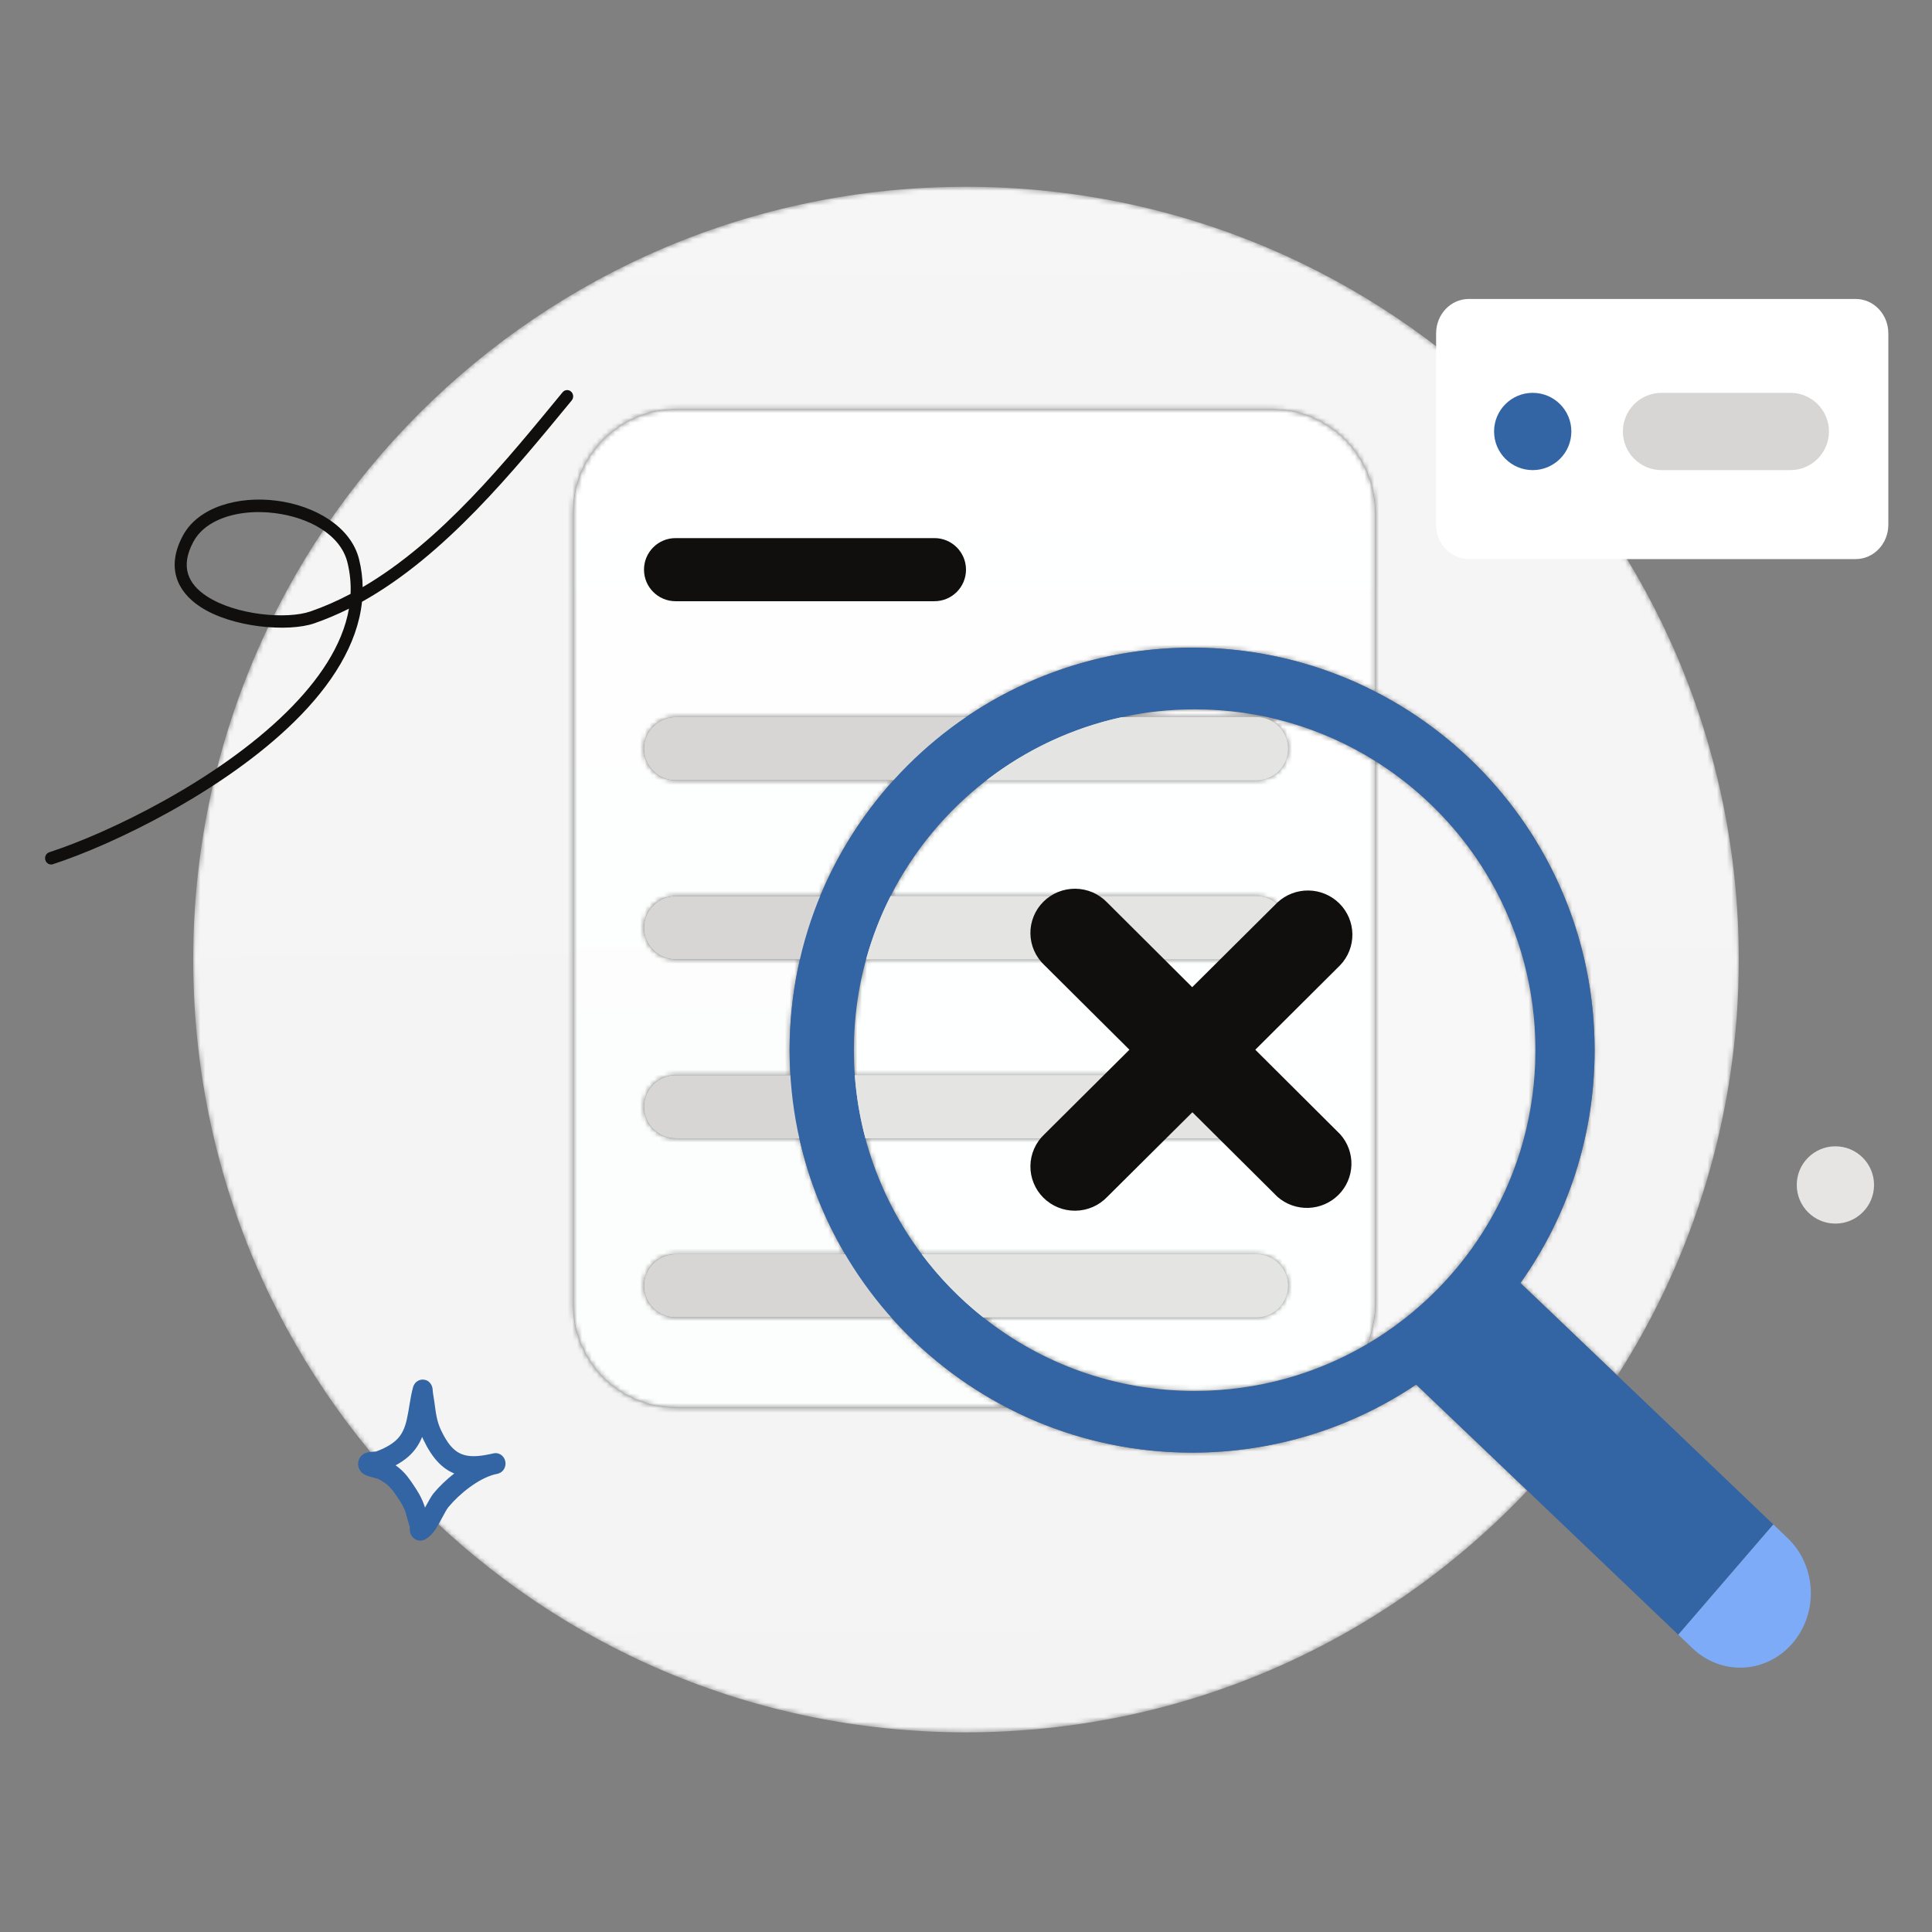
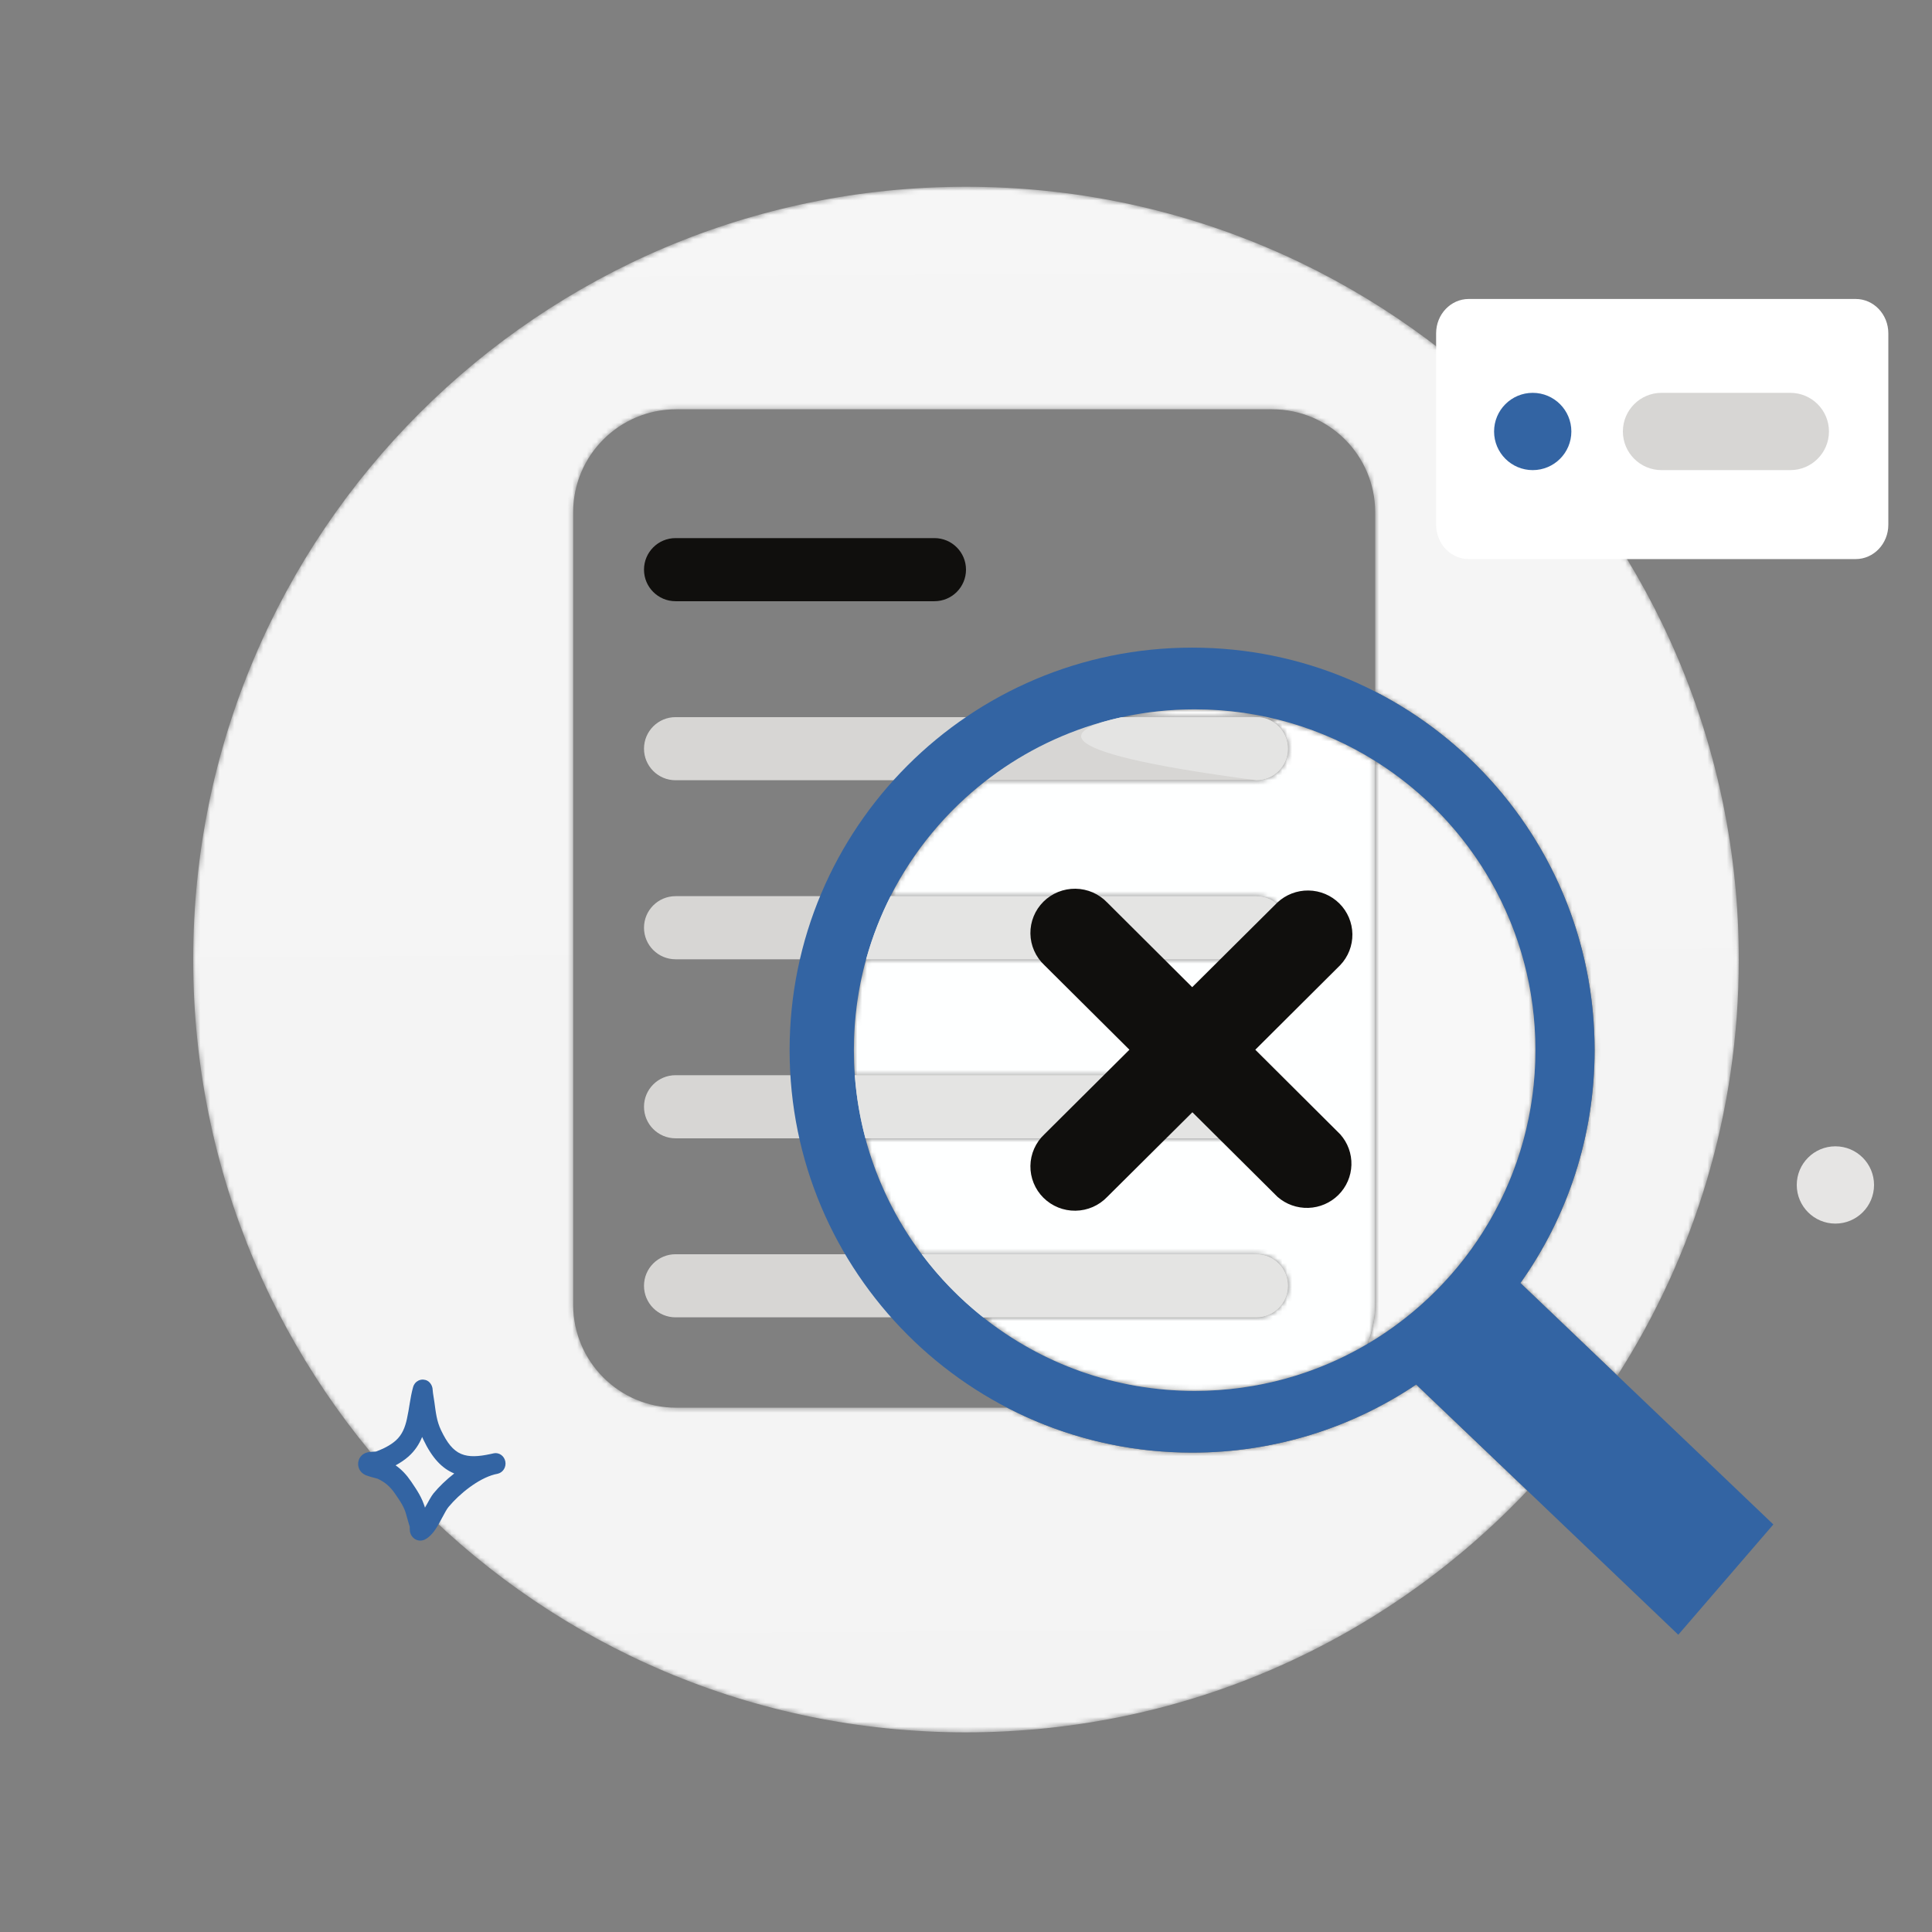
<svg xmlns="http://www.w3.org/2000/svg" width="400" height="400" viewBox="0 0 400 400" fill="none">
  <rect x="0" y="0" width="400" height="400" fill="#808080" stroke="none" />
  <mask id="mask0_1_60" style="mask-type:luminance" maskUnits="userSpaceOnUse" x="40" y="38" width="320" height="321">
    <path d="M200 358.667C111.635 358.667 40 287.032 40 198.667C40 110.301 111.635 38.667 200 38.667C288.365 38.667 360 110.301 360 198.667C360 230.375 350.773 259.935 334.863 284.797L314.789 265.635C324.46 252.024 330.147 235.385 330.147 217.417C330.147 185.044 311.685 156.981 284.716 143.183V106.075C284.716 94.292 275.164 84.741 263.383 84.741H140C128.219 84.741 118.667 94.292 118.667 106.075V270.113C118.667 281.895 128.219 291.447 140 291.447H208.512C219.98 297.392 233.004 300.751 246.813 300.751C263.985 300.751 279.945 295.556 293.207 286.652L316.227 308.628C287.063 339.44 245.775 358.667 200 358.667Z" fill="white" />
  </mask>
  <g mask="url(#mask0_1_60)">
    <path d="M200 358.667C111.635 358.667 40 287.032 40 198.667C40 110.301 111.635 38.667 200 38.667C288.365 38.667 360 110.301 360 198.667C360 230.375 350.773 259.935 334.863 284.797L314.789 265.635C324.46 252.024 330.147 235.385 330.147 217.417C330.147 185.044 311.685 156.981 284.716 143.183V106.075C284.716 94.292 275.164 84.741 263.383 84.741H140C128.219 84.741 118.667 94.292 118.667 106.075V270.113C118.667 281.895 128.219 291.447 140 291.447H208.512C219.98 297.392 233.004 300.751 246.813 300.751C263.985 300.751 279.945 295.556 293.207 286.652L316.227 308.628C287.063 339.44 245.775 358.667 200 358.667Z" fill="url(#paint0_linear_1_60)" />
  </g>
  <mask id="mask1_1_60" style="mask-type:luminance" maskUnits="userSpaceOnUse" x="118" y="84" width="167" height="208">
-     <path d="M208.512 291.447H140C128.219 291.447 118.667 281.895 118.667 270.113V106.075C118.667 94.292 128.219 84.741 140 84.741H263.383C275.164 84.741 284.716 94.292 284.716 106.075V143.183C273.345 137.367 260.463 134.084 246.813 134.084C229.453 134.084 213.333 139.392 199.987 148.475H139.867C136.259 148.475 133.333 151.4 133.333 155.008C133.333 158.616 136.259 161.541 139.867 161.541H184.988C178.64 168.56 173.472 176.664 169.793 185.541H139.867C136.259 185.541 133.333 188.467 133.333 192.075C133.333 195.683 136.259 198.608 139.867 198.608H165.612C164.216 204.653 163.48 210.948 163.48 217.417C163.48 219.161 163.533 220.891 163.639 222.608H139.867C136.259 222.608 133.333 225.533 133.333 229.141C133.333 232.749 136.259 235.675 139.867 235.675H165.487C167.403 244.245 170.641 252.324 174.973 259.675H139.867C136.259 259.675 133.333 262.6 133.333 266.208C133.333 269.816 136.259 272.741 139.867 272.741H184.493C191.255 280.355 199.391 286.717 208.512 291.447Z" fill="white" />
-   </mask>
+     </mask>
  <g mask="url(#mask1_1_60)">
    <path d="M208.512 291.447H140C128.219 291.447 118.667 281.895 118.667 270.113V106.075C118.667 94.292 128.219 84.741 140 84.741H263.383C275.164 84.741 284.716 94.292 284.716 106.075V143.183C273.345 137.367 260.463 134.084 246.813 134.084C229.453 134.084 213.333 139.392 199.987 148.475H139.867C136.259 148.475 133.333 151.4 133.333 155.008C133.333 158.616 136.259 161.541 139.867 161.541H184.988C178.64 168.56 173.472 176.664 169.793 185.541H139.867C136.259 185.541 133.333 188.467 133.333 192.075C133.333 195.683 136.259 198.608 139.867 198.608H165.612C164.216 204.653 163.48 210.948 163.48 217.417C163.48 219.161 163.533 220.891 163.639 222.608H139.867C136.259 222.608 133.333 225.533 133.333 229.141C133.333 232.749 136.259 235.675 139.867 235.675H165.487C167.403 244.245 170.641 252.324 174.973 259.675H139.867C136.259 259.675 133.333 262.6 133.333 266.208C133.333 269.816 136.259 272.741 139.867 272.741H184.493C191.255 280.355 199.391 286.717 208.512 291.447Z" fill="url(#paint1_linear_1_60)" />
  </g>
  <mask id="mask2_1_60" style="mask-type:luminance" maskUnits="userSpaceOnUse" x="0" y="0" width="400" height="400">
    <path d="M0 400H400V-2.08616e-05H0V400Z" fill="white" />
  </mask>
  <g mask="url(#mask2_1_60)">
    <path d="M139.867 111.408H193.467C197.075 111.408 200 114.333 200 117.941C200 121.549 197.075 124.475 193.467 124.475H139.867C136.259 124.475 133.333 121.549 133.333 117.941C133.333 114.333 136.259 111.408 139.867 111.408Z" fill="#100F0D" />
    <path d="M139.867 148.475H260.133C263.743 148.475 266.667 151.4 266.667 155.008C266.667 158.616 263.743 161.541 260.133 161.541H139.867C136.259 161.541 133.333 158.616 133.333 155.008C133.333 151.4 136.259 148.475 139.867 148.475Z" fill="#D7D6D4" />
    <path d="M139.867 185.541H260.133C263.743 185.541 266.667 188.467 266.667 192.075C266.667 195.683 263.743 198.608 260.133 198.608H139.867C136.259 198.608 133.333 195.683 133.333 192.075C133.333 188.467 136.259 185.541 139.867 185.541Z" fill="#D7D6D4" />
    <path d="M139.867 222.608H260.133C263.743 222.608 266.667 225.533 266.667 229.141C266.667 232.749 263.743 235.675 260.133 235.675H139.867C136.259 235.675 133.333 232.749 133.333 229.141C133.333 225.533 136.259 222.608 139.867 222.608Z" fill="#D7D6D4" />
    <path d="M139.867 259.675H260.133C263.743 259.675 266.667 262.6 266.667 266.208C266.667 269.816 263.743 272.741 260.133 272.741H139.867C136.259 272.741 133.333 269.816 133.333 266.208C133.333 262.6 136.259 259.675 139.867 259.675Z" fill="#D7D6D4" />
    <path d="M384.2 61.899H304.092C300.36 61.899 297.333 65.083 297.333 69.012V108.637C297.333 112.565 300.36 115.751 304.092 115.751H384.2C387.933 115.751 390.959 112.565 390.959 108.637V69.012C390.959 65.083 387.933 61.899 384.2 61.899Z" fill="white" />
    <path d="M317.333 97.333C321.752 97.333 325.333 93.752 325.333 89.333C325.333 84.915 321.752 81.333 317.333 81.333C312.915 81.333 309.333 84.915 309.333 89.333C309.333 93.752 312.915 97.333 317.333 97.333Z" fill="#3364A3" />
    <path d="M344 81.333H370.667C375.084 81.333 378.667 84.916 378.667 89.333C378.667 93.751 375.084 97.333 370.667 97.333H344C339.583 97.333 336 93.751 336 89.333C336 84.916 339.583 81.333 344 81.333Z" fill="#D7D6D4" />
    <path fill-rule="evenodd" clip-rule="evenodd" d="M317.892 217.417C317.892 256.383 286.303 287.969 247.34 287.969C208.376 287.969 176.789 256.383 176.789 217.417C176.789 178.453 208.376 146.867 247.34 146.867C286.303 146.867 317.892 178.453 317.892 217.417ZM246.813 300.751C263.985 300.751 279.945 295.556 293.207 286.652L347.471 338.455L367.153 315.621L314.789 265.635C324.46 252.024 330.147 235.385 330.147 217.417C330.147 171.395 292.836 134.084 246.813 134.084C200.789 134.084 163.48 171.395 163.48 217.417C163.48 263.441 200.789 300.751 246.813 300.751Z" fill="#3364A3" />
  </g>
  <mask id="mask3_1_60" style="mask-type:luminance" maskUnits="userSpaceOnUse" x="283" y="157" width="35" height="122">
    <path d="M283.113 278.24C284.147 275.736 284.716 272.991 284.716 270.113V157.569C304.641 170.039 317.892 192.18 317.892 217.417C317.892 243.327 303.927 265.972 283.113 278.24Z" fill="white" />
  </mask>
  <g mask="url(#mask3_1_60)">
    <path d="M283.113 278.24C284.147 275.736 284.716 272.991 284.716 270.113V157.569C304.641 170.039 317.892 192.18 317.892 217.417C317.892 243.327 303.927 265.972 283.113 278.24Z" fill="url(#paint2_linear_1_60)" />
  </g>
  <mask id="mask4_1_60" style="mask-type:luminance" maskUnits="userSpaceOnUse" x="176" y="146" width="109" height="142">
    <path d="M247.34 287.969C230.797 287.969 215.585 282.276 203.555 272.741H260.133C263.743 272.741 266.667 269.816 266.667 266.208C266.667 262.6 263.743 259.675 260.133 259.675H190.839C185.531 252.589 181.524 244.468 179.175 235.675H260.133C263.743 235.675 266.667 232.749 266.667 229.141C266.667 225.533 263.743 222.608 260.133 222.608H176.977C176.852 220.895 176.789 219.163 176.789 217.417C176.789 210.904 177.672 204.596 179.324 198.608H260.133C263.743 198.608 266.667 195.683 266.667 192.075C266.667 188.467 263.743 185.541 260.133 185.541H184.384C189.157 176.131 195.977 167.937 204.261 161.541H260.133C263.743 161.541 266.667 158.616 266.667 155.008C266.667 151.4 263.743 148.475 260.133 148.475H232.293C237.14 147.421 242.177 146.867 247.34 146.867C261.067 146.867 273.879 150.788 284.716 157.569V270.113C284.716 272.991 284.147 275.736 283.113 278.24C272.624 284.423 260.396 287.969 247.34 287.969Z" fill="white" />
  </mask>
  <g mask="url(#mask4_1_60)">
    <path d="M247.34 287.969C230.797 287.969 215.585 282.276 203.555 272.741H260.133C263.743 272.741 266.667 269.816 266.667 266.208C266.667 262.6 263.743 259.675 260.133 259.675H190.839C185.531 252.589 181.524 244.468 179.175 235.675H260.133C263.743 235.675 266.667 232.749 266.667 229.141C266.667 225.533 263.743 222.608 260.133 222.608H176.977C176.852 220.895 176.789 219.163 176.789 217.417C176.789 210.904 177.672 204.596 179.324 198.608H260.133C263.743 198.608 266.667 195.683 266.667 192.075C266.667 188.467 263.743 185.541 260.133 185.541H184.384C189.157 176.131 195.977 167.937 204.261 161.541H260.133C263.743 161.541 266.667 158.616 266.667 155.008C266.667 151.4 263.743 148.475 260.133 148.475H232.293C237.14 147.421 242.177 146.867 247.34 146.867C261.067 146.867 273.879 150.788 284.716 157.569V270.113C284.716 272.991 284.147 275.736 283.113 278.24C272.624 284.423 260.396 287.969 247.34 287.969Z" fill="url(#paint3_linear_1_60)" />
  </g>
  <mask id="mask5_1_60" style="mask-type:luminance" maskUnits="userSpaceOnUse" x="0" y="0" width="400" height="400">
    <path d="M0 400H400V-2.08616e-05H0V400Z" fill="white" />
  </mask>
  <g mask="url(#mask5_1_60)">
-     <path d="M260.133 161.541H204.261C212.384 155.271 221.912 150.729 232.293 148.475H260.133C263.743 148.475 266.667 151.4 266.667 155.008C266.667 158.616 263.743 161.541 260.133 161.541Z" fill="#E4E4E3" />
+     <path d="M260.133 161.541C212.384 155.271 221.912 150.729 232.293 148.475H260.133C263.743 148.475 266.667 151.4 266.667 155.008C266.667 158.616 263.743 161.541 260.133 161.541Z" fill="#E4E4E3" />
    <path d="M260.133 198.608H179.324C180.581 194.052 182.285 189.679 184.384 185.541H260.133C263.743 185.541 266.667 188.467 266.667 192.075C266.667 195.683 263.743 198.608 260.133 198.608Z" fill="#E4E4E3" />
    <path d="M260.133 235.675H179.175C178.048 231.46 177.303 227.093 176.977 222.608H260.133C263.743 222.608 266.667 225.533 266.667 229.141C266.667 232.749 263.743 235.675 260.133 235.675Z" fill="#E4E4E3" />
    <path d="M260.133 272.741H203.555C198.775 268.953 194.497 264.56 190.839 259.675H260.133C263.743 259.675 266.667 262.6 266.667 266.208C266.667 269.816 263.743 272.741 260.133 272.741Z" fill="#E4E4E3" />
    <path d="M259.897 217.333L277.483 199.816C279.131 198.083 280.033 195.78 279.999 193.396C279.965 191.012 278.997 188.736 277.301 187.049C275.605 185.364 273.315 184.401 270.917 184.368C268.517 184.335 266.2 185.231 264.456 186.868L246.832 204.385L229.247 186.868C228.4 185.979 227.383 185.267 226.255 184.773C225.127 184.281 223.911 184.019 222.679 184.001C221.447 183.984 220.224 184.212 219.083 184.672C217.941 185.133 216.904 185.816 216.032 186.683C215.161 187.548 214.473 188.579 214.011 189.713C213.547 190.848 213.317 192.064 213.335 193.289C213.352 194.513 213.616 195.721 214.112 196.843C214.607 197.964 215.324 198.975 216.22 199.816L233.835 217.333L216.22 234.851C215.324 235.692 214.607 236.703 214.112 237.824C213.616 238.945 213.352 240.153 213.335 241.377C213.317 242.603 213.547 243.817 214.011 244.953C214.473 246.088 215.161 247.119 216.032 247.984C216.904 248.849 217.941 249.533 219.083 249.995C220.224 250.455 221.447 250.683 222.679 250.665C223.911 250.648 225.127 250.385 226.255 249.893C227.383 249.4 228.4 248.688 229.247 247.799L246.871 230.281L264.496 247.799C266.256 249.339 268.54 250.155 270.885 250.079C273.229 250.004 275.456 249.043 277.112 247.392C278.768 245.74 279.728 243.524 279.797 241.195C279.867 238.864 279.039 236.595 277.483 234.851L259.897 217.333Z" fill="#100F0D" />
-     <path d="M347.468 338.457L367.149 315.623L370.113 318.453C372.989 321.199 374.711 325.033 374.9 329.116C375.089 333.197 373.729 337.191 371.121 340.217C368.512 343.244 364.868 345.056 360.989 345.255C357.111 345.453 353.316 344.023 350.44 341.277L347.476 338.448L347.468 338.457Z" fill="#7DABF8" />
-     <path fill-rule="evenodd" clip-rule="evenodd" d="M72.584 122.956C72.679 120.819 72.477 118.648 71.935 116.459C70.488 110.593 63.837 107.125 56.96 106.24C52.745 105.699 48.411 106.145 45.011 107.732C42.873 108.728 41.113 110.173 40.052 112.14C38.659 114.72 38.357 116.927 38.928 118.799C39.5 120.684 40.919 122.199 42.767 123.415C48.828 127.411 59.433 128.26 64.271 126.591C67.123 125.608 69.892 124.381 72.584 122.956ZM75.085 121.563C75.061 119.661 74.823 117.743 74.345 115.812C72.672 109.036 65.208 104.685 57.264 103.663C49.324 102.64 41.065 104.968 37.883 110.863C36.063 114.232 35.812 117.136 36.556 119.585C37.296 122.021 39.053 124.04 41.439 125.615C48.089 129.997 59.737 130.892 65.052 129.06C67.509 128.211 69.911 127.188 72.248 126.017C70.912 133.679 65.931 140.936 59.283 147.476C44.835 161.691 22.415 172.48 10.206 176.447C9.55 176.66 9.186 177.387 9.39 178.072C9.594 178.757 10.291 179.141 10.947 178.928C23.398 174.883 46.253 163.864 60.987 149.368C68.599 141.881 74.021 133.452 74.948 124.591C92.155 114.989 106.284 97.569 118.365 82.908C118.815 82.368 118.755 81.545 118.233 81.076C117.712 80.611 116.928 80.669 116.479 81.213C104.891 95.275 91.441 112 75.085 121.563Z" fill="#100F0D" />
    <path d="M380 237.333C384.417 237.333 388 240.916 388 245.333C388 249.751 384.417 253.333 380 253.333C375.583 253.333 372 249.751 372 245.333C372 240.916 375.583 237.333 380 237.333Z" fill="#E6E5E4" />
    <path fill-rule="evenodd" clip-rule="evenodd" d="M87.401 297.507C87.476 297.684 87.557 297.861 87.643 298.041C89.46 301.863 91.493 303.997 93.965 305.032L94.048 305.065C92.395 306.357 90.897 307.801 89.755 309.185C89.283 309.756 88.66 310.94 87.985 312.153C87.373 310.06 86.373 308.58 85.115 306.727C84.152 305.313 83.145 304.249 81.907 303.383C82.868 302.864 83.784 302.256 84.583 301.547C85.912 300.364 86.791 298.995 87.401 297.507ZM77.845 300.525C79.273 299.991 80.776 299.279 81.935 298.248C83.311 297.025 83.871 295.449 84.245 293.791C84.728 291.659 84.921 289.389 85.507 287.255C85.723 286.461 86.14 286.161 86.319 286.029C86.771 285.693 87.228 285.603 87.657 285.637C88.167 285.676 88.867 285.879 89.328 286.777C89.393 286.907 89.479 287.103 89.536 287.371C89.577 287.568 89.605 288.183 89.649 288.437C89.76 289.063 89.852 289.688 89.94 290.316C90.229 292.408 90.396 294.185 91.311 296.108C92.552 298.717 93.796 300.313 95.483 301.021C97.115 301.705 99.064 301.576 101.556 301.04C101.793 300.98 102.028 300.928 102.26 300.885C103.359 300.684 104.409 301.443 104.625 302.595C104.841 303.745 104.143 304.867 103.053 305.12C102.827 305.173 102.603 305.223 102.381 305.269C99.013 306.147 95.115 309.277 92.849 312.019C92.152 312.864 91.129 315.228 90.087 316.735C89.317 317.848 88.452 318.58 87.725 318.84C87.239 319.015 86.829 318.987 86.491 318.899C85.997 318.772 85.589 318.491 85.276 318.044C85.105 317.8 84.947 317.473 84.871 317.055C84.835 316.853 84.831 316.343 84.832 316.111C84.619 315.341 84.359 314.591 84.169 313.815C83.717 311.961 82.831 310.789 81.777 309.24C80.792 307.791 79.733 306.879 78.181 306.152C77.98 306.1 76.351 305.68 75.776 305.44C74.936 305.087 74.535 304.495 74.389 304.176C74.143 303.636 74.117 303.164 74.167 302.769C74.24 302.188 74.488 301.691 74.928 301.289C75.2 301.04 75.607 300.797 76.152 300.679C76.572 300.587 77.689 300.533 77.845 300.525Z" fill="#3364A3" />
  </g>
  <defs>
    <linearGradient id="paint0_linear_1_60" x1="198.763" y1="-13.433" x2="202.04" y2="548.463" gradientUnits="userSpaceOnUse">
      <stop stop-color="#F6F6F6" />
      <stop offset="1" stop-color="#F2F2F2" />
    </linearGradient>
    <linearGradient id="paint1_linear_1_60" x1="201.691" y1="84.741" x2="201.691" y2="291.447" gradientUnits="userSpaceOnUse">
      <stop stop-color="white" />
      <stop offset="0.719" stop-color="#FCFDFD" />
      <stop offset="1" stop-color="#FCFDFD" />
    </linearGradient>
    <linearGradient id="paint2_linear_1_60" x1="198.763" y1="-13.433" x2="202.04" y2="548.463" gradientUnits="userSpaceOnUse">
      <stop stop-color="#F9F9F9" />
      <stop offset="1" stop-color="#F7F7F7" />
    </linearGradient>
    <linearGradient id="paint3_linear_1_60" x1="201.691" y1="84.741" x2="201.691" y2="291.447" gradientUnits="userSpaceOnUse">
      <stop stop-color="white" />
      <stop offset="0.719" stop-color="#FEFFFF" />
      <stop offset="1" stop-color="#FEFFFF" />
    </linearGradient>
  </defs>
</svg>